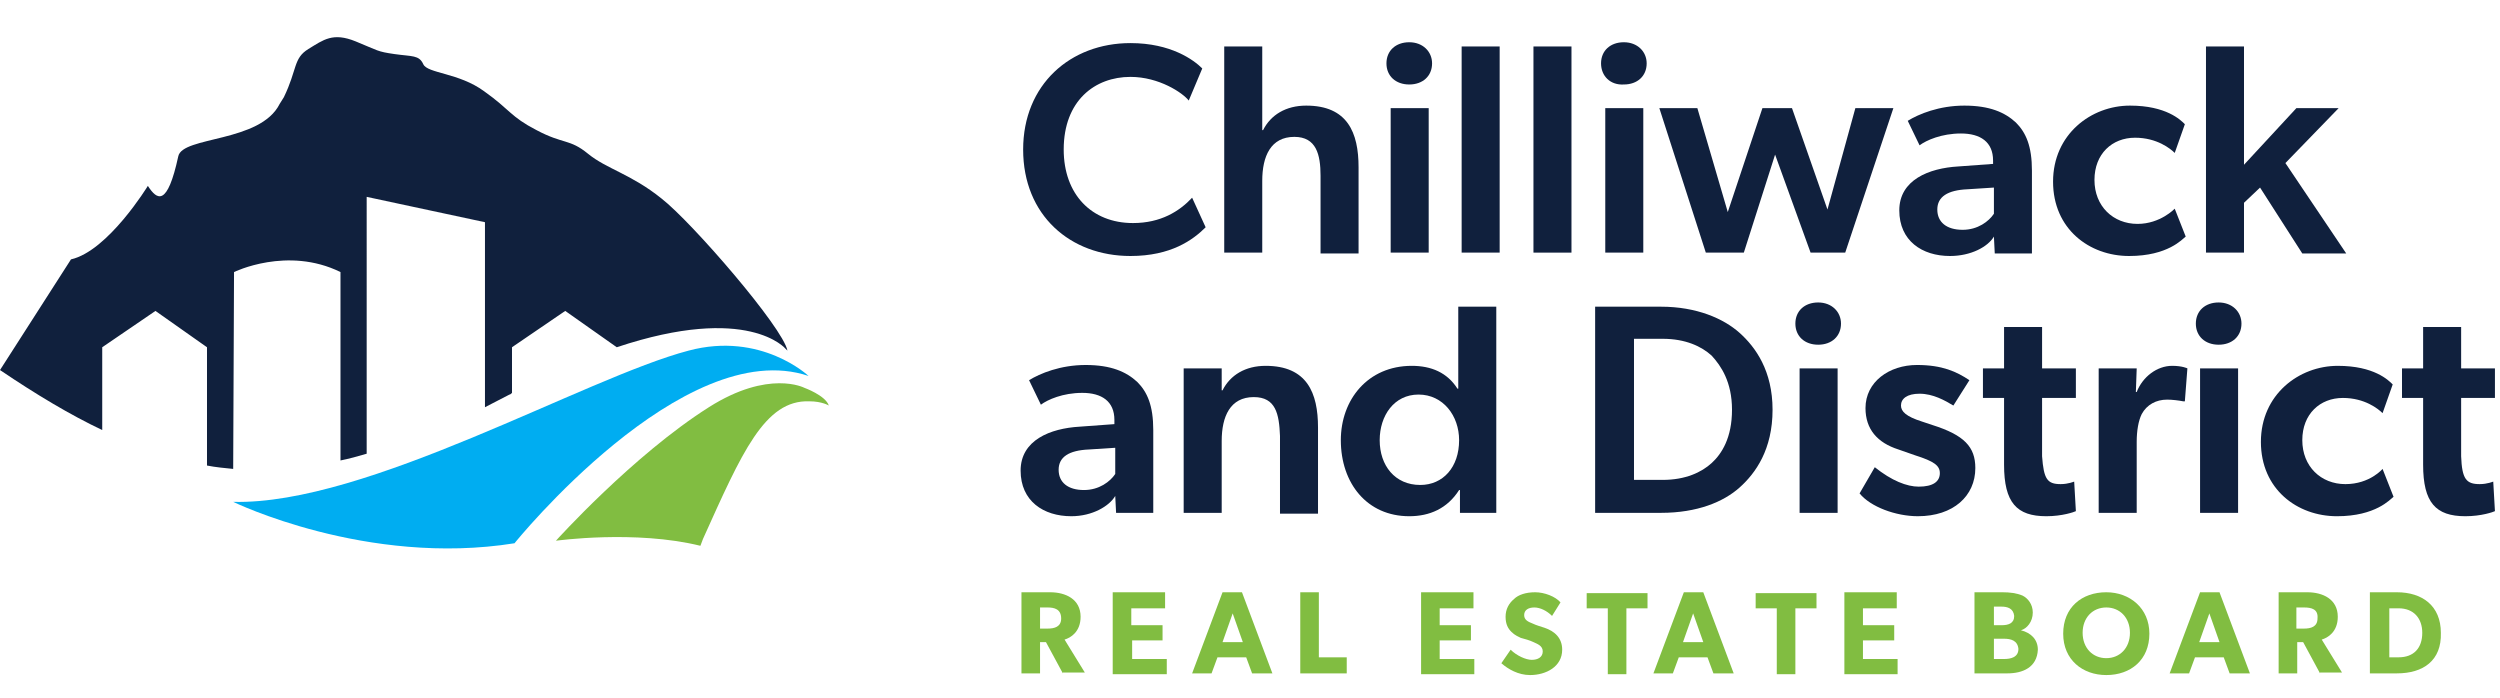
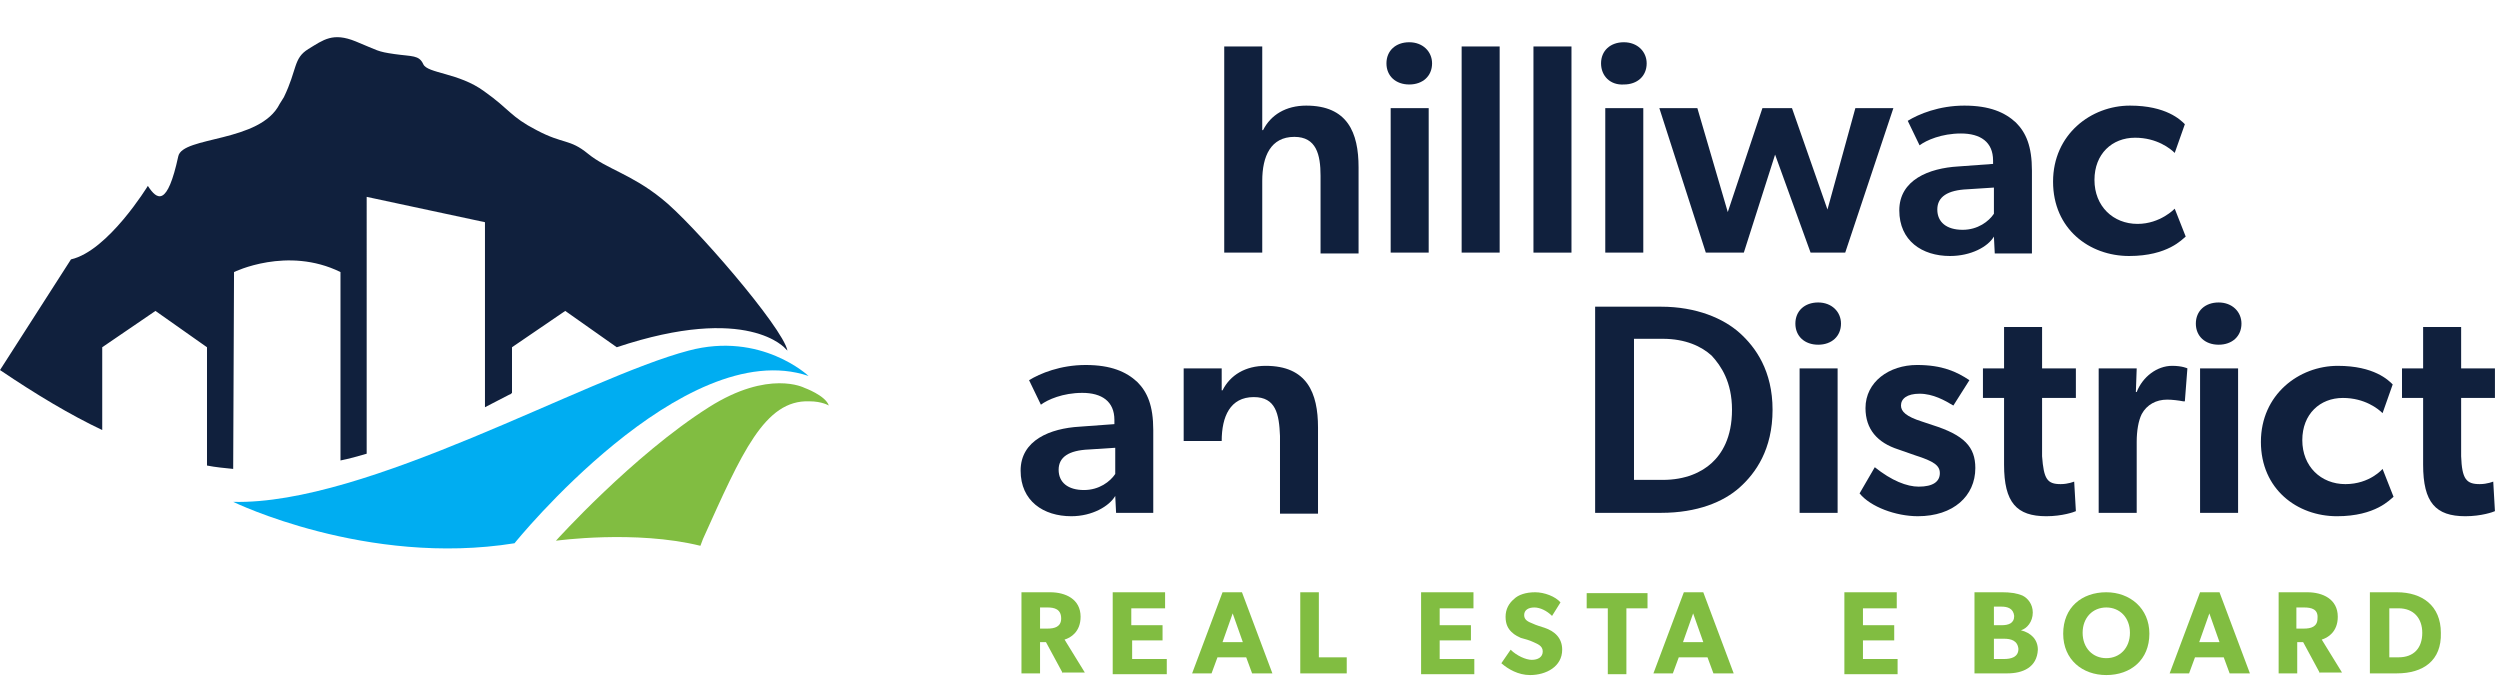
<svg xmlns="http://www.w3.org/2000/svg" version="1.1" id="Layer_2_00000042705324628521926710000005587558898950866319_" x="0px" y="0px" viewBox="0 0 295.9 82.6" style="enable-background:new 0 0 295.9 82.6;" xml:space="preserve">
  <style type="text/css">
	.st0{enable-background:new    ;}
	.st1{fill:#81BD41;}
	.st2{fill:#10203D;}
	.st3{fill:#00ADF1;}
</style>
  <g id="Layer_1-2">
    <g>
      <g class="st0">
        <path class="st1" d="M125.8,79.7l-2-3.7h-0.7v3.7h-2.2v-9.6h3.4c1.8,0,3.6,0.8,3.6,2.9c0,1.8-1.2,2.5-1.9,2.7l2.4,3.9H125.8z      M124,71.9h-0.9v2.5h0.9c0.8,0,1.6-0.2,1.6-1.2C125.6,72.1,124.8,71.9,124,71.9z" />
      </g>
      <g class="st0">
        <path class="st1" d="M131.7,79.7v-9.6h6.2V72h-4v2h3.7v1.8H134v2.2h4.1v1.8H131.7z" />
      </g>
      <g class="st0">
        <path class="st1" d="M148.2,79.7l-0.7-1.9h-3.4l-0.7,1.9h-2.3l3.6-9.6h2.3l3.6,9.6H148.2z M145.9,72.6l-1.2,3.4h2.4L145.9,72.6z" />
      </g>
      <g class="st0">
        <path class="st1" d="M153.9,79.7v-9.6h2.2v7.7h3.3v1.9H153.9z" />
        <path class="st1" d="M168.2,79.7v-9.6h6.2V72h-4v2h3.7v1.8h-3.7v2.2h4.1v1.8H168.2z" />
      </g>
      <g class="st0">
        <path class="st1" d="M181.1,79.9c-1.4,0-2.6-0.7-3.4-1.4l1.1-1.6c0.7,0.7,1.8,1.2,2.5,1.2c0.7,0,1.3-0.3,1.3-1     c0-0.7-0.7-0.9-1.1-1.1c-0.4-0.2-1.1-0.4-1.5-0.5c-0.2-0.1-0.7-0.3-1.1-0.7c-0.4-0.4-0.7-0.9-0.7-1.8c0-0.9,0.4-1.6,1-2.1     c0.5-0.5,1.4-0.8,2.5-0.8s2.4,0.5,3,1.2l-1,1.6c-0.6-0.6-1.4-1-2.1-1c-0.7,0-1.2,0.3-1.2,0.9s0.5,0.8,1,1     c0.4,0.2,1.1,0.4,1.4,0.5c1.2,0.4,2.1,1.2,2.1,2.6C184.9,78.9,183,79.9,181.1,79.9z" />
      </g>
      <g class="st0">
        <path class="st1" d="M192.5,72v7.8h-2.2V72h-2.5v-1.8h7.2V72H192.5z" />
        <path class="st1" d="M202.8,79.7l-0.7-1.9h-3.4l-0.7,1.9h-2.3l3.6-9.6h2.3l3.6,9.6H202.8z M200.4,72.6l-1.2,3.4h2.4L200.4,72.6z" />
      </g>
      <g class="st0">
-         <path class="st1" d="M212.5,72v7.8h-2.2V72h-2.5v-1.8h7.2V72H212.5z" />
-       </g>
+         </g>
      <g class="st0">
        <path class="st1" d="M218.3,79.7v-9.6h6.2V72h-4v2h3.7v1.8h-3.7v2.2h4.1v1.8H218.3z" />
      </g>
      <g class="st0">
        <path class="st1" d="M237.6,79.7h-3.9v-9.6h3.3c0.9,0,1.7,0.1,2.4,0.4c0.6,0.3,1.2,1,1.2,2c0,1.1-0.7,1.9-1.4,2.1v0     c1.2,0.3,2,1.1,2,2.3C241.1,79,239.4,79.7,237.6,79.7z M236.9,71.8h-0.9V74h0.9c0.8,0,1.5-0.2,1.5-1.1     C238.3,72,237.6,71.8,236.9,71.8z M237.2,75.6h-1.2V78h1.2c0.8,0,1.7-0.2,1.7-1.2C238.8,75.8,238,75.6,237.2,75.6z" />
      </g>
      <g class="st0">
        <path class="st1" d="M249.3,79.9c-2.8,0-5.1-1.8-5.1-4.9c0-3.1,2.2-4.9,5.1-4.9c2.8,0,5.1,1.9,5.1,4.9     C254.4,78.1,252.2,79.9,249.3,79.9z M249.3,71.9c-1.6,0-2.8,1.2-2.8,3s1.2,3,2.8,3c1.6,0,2.8-1.2,2.8-3     C252.1,73.1,250.9,71.9,249.3,71.9z" />
      </g>
      <g class="st0">
        <path class="st1" d="M263.9,79.7l-0.7-1.9h-3.4l-0.7,1.9h-2.3l3.6-9.6h2.3l3.6,9.6H263.9z M261.5,72.6l-1.2,3.4h2.4L261.5,72.6z" />
      </g>
      <g class="st0">
        <path class="st1" d="M274.6,79.7l-2-3.7h-0.7v3.7h-2.2v-9.6h3.4c1.8,0,3.6,0.8,3.6,2.9c0,1.8-1.2,2.5-1.9,2.7l2.4,3.9H274.6z      M272.7,71.9h-0.9v2.5h0.9c0.8,0,1.6-0.2,1.6-1.2C274.4,72.1,273.6,71.9,272.7,71.9z" />
      </g>
      <g class="st0">
        <path class="st1" d="M283.7,79.7h-3.2v-9.6h3.2c3,0,5.2,1.6,5.2,4.8C289,78.2,286.8,79.7,283.7,79.7z M283.9,72h-1.1v5.8h1.1     c1.8,0,2.8-1.1,2.8-2.9C286.7,73.2,285.7,72,283.9,72z" />
      </g>
      <g class="st0">
-         <path class="st2" d="M133.8,30.3c-7.1,0-12.7-4.8-12.7-12.6c0-7.7,5.6-12.6,12.7-12.6c4.8,0,7.5,2,8.5,3l-1.6,3.8     c-0.7-0.9-3.5-2.8-6.9-2.8c-4.2,0-7.9,2.8-7.9,8.6c0,5.3,3.3,8.7,8.2,8.7c3.3,0,5.5-1.4,7-3l1.6,3.5     C141.2,28.4,138.6,30.3,133.8,30.3z" />
-       </g>
+         </g>
      <g class="st0">
        <path class="st2" d="M160.8,19.8v10.2h-4.5v-9.2c0-2.5-0.5-4.6-3.1-4.6c-2.8,0-3.8,2.3-3.8,5.2v8.5h-4.5V5.5h4.5v9.9h0.1     c0.9-1.8,2.7-2.9,5.1-2.9C159.5,12.5,160.8,15.7,160.8,19.8z" />
      </g>
      <g class="st0">
        <path class="st2" d="M164.1,7.5c0-1.5,1.1-2.5,2.7-2.5s2.7,1.1,2.7,2.5c0,1.5-1.1,2.5-2.7,2.5S164.1,9,164.1,7.5z M169.1,12.8     v17.1h-4.5V12.8H169.1z" />
      </g>
      <g class="st0">
        <path class="st2" d="M177.5,5.5v24.4H173V5.5H177.5z" />
      </g>
      <g class="st0">
        <path class="st2" d="M186,5.5v24.4h-4.5V5.5H186z" />
      </g>
      <g class="st0">
        <path class="st2" d="M189.5,7.5c0-1.5,1.1-2.5,2.7-2.5c1.6,0,2.7,1.1,2.7,2.5c0,1.5-1.1,2.5-2.7,2.5     C190.6,10.1,189.5,9,189.5,7.5z M194.5,12.8v17.1H190V12.8H194.5z" />
      </g>
      <g class="st0">
        <path class="st2" d="M206.4,29.9h-4.5l-5.5-17.1h4.5l3.6,12.3l4.1-12.3h3.5l4.2,12l3.3-12h4.5l-5.7,17.1h-4.1l-4.2-11.6     L206.4,29.9z" />
      </g>
      <g class="st0">
        <path class="st2" d="M230.8,30.3c-3.3,0-6-1.8-6-5.4s3.5-5,7-5.2l4.1-0.3V19c0-2.2-1.5-3.2-3.8-3.2c-2.3,0-4.1,0.8-4.9,1.4     l-1.4-2.9c1.3-0.8,3.7-1.8,6.7-1.8c3,0,4.8,0.8,6.1,2c1.2,1.2,1.9,2.8,1.9,5.7v9.8h-4.4l-0.1-2C235.3,29.2,233.3,30.3,230.8,30.3     z M229.3,24.8c0,1.5,1.1,2.4,3,2.4c1.8,0,3.1-1,3.7-1.9v-3.1l-3.1,0.2C230.5,22.5,229.3,23.3,229.3,24.8z" />
      </g>
      <g class="st0">
        <path class="st2" d="M257.4,24.7l1.3,3.3c-0.4,0.3-2.1,2.3-6.7,2.3c-4.7,0-9-3.2-9-8.8c0-5.6,4.5-9,9.1-9c4.3,0,6,1.7,6.5,2.2     l-1.2,3.4c-0.5-0.5-2.1-1.8-4.7-1.8c-2.7,0-4.8,1.9-4.8,5s2.2,5.2,5.1,5.2C255.7,26.5,257.4,24.7,257.4,24.7z" />
      </g>
      <g class="st0">
-         <path class="st2" d="M265.6,24v5.9h-4.5V5.5h4.5v14l6.2-6.7h5l-6.3,6.5l7.2,10.7h-5.2l-5-7.8L265.6,24z" />
-       </g>
+         </g>
      <g class="st0">
        <path class="st2" d="M126.8,61.1c-3.3,0-6-1.8-6-5.4s3.5-5,7-5.2l4.1-0.3v-0.5c0-2.2-1.5-3.2-3.8-3.2c-2.3,0-4.1,0.8-4.9,1.4     l-1.4-2.9c1.3-0.8,3.7-1.8,6.7-1.8c3,0,4.8,0.8,6.1,2c1.2,1.2,1.9,2.8,1.9,5.7v9.8h-4.4l-0.1-2C131.3,59.9,129.3,61.1,126.8,61.1     z M125.3,55.6c0,1.5,1.1,2.4,3,2.4c1.8,0,3.1-1,3.7-1.9V53l-3.1,0.2C126.5,53.3,125.3,54.1,125.3,55.6z" />
      </g>
      <g class="st0">
-         <path class="st2" d="M148.4,47c-2.8,0-3.8,2.3-3.8,5.2v8.5h-4.5V43.6h4.5l0,2.6h0.1c0.9-1.8,2.7-2.9,5.1-2.9     c4.9,0,6.2,3.2,6.2,7.3v10.2h-4.5v-9.2C151.4,49,151,47,148.4,47z" />
+         <path class="st2" d="M148.4,47c-2.8,0-3.8,2.3-3.8,5.2h-4.5V43.6h4.5l0,2.6h0.1c0.9-1.8,2.7-2.9,5.1-2.9     c4.9,0,6.2,3.2,6.2,7.3v10.2h-4.5v-9.2C151.4,49,151,47,148.4,47z" />
      </g>
      <g class="st0">
-         <path class="st2" d="M172.7,58c-1.4,2.2-3.5,3.1-5.9,3.1c-5,0-8.1-3.9-8.1-9c0-4.8,3.2-8.8,8.4-8.8c2.3,0,4.2,0.8,5.4,2.7h0.1     c0-0.8,0-1.7,0-2.9v-6.8h4.5v24.4h-4.3l0-2.7H172.7z M172.7,52.1c0-2.9-1.9-5.4-4.8-5.4c-2.9,0-4.6,2.5-4.6,5.4     c0,3,1.8,5.3,4.8,5.3C170.8,57.4,172.7,55.3,172.7,52.1z" />
-       </g>
+         </g>
      <g class="st0">
        <path class="st2" d="M196.6,36.3c4.2,0,7.4,1.4,9.3,3.1c1.9,1.7,3.9,4.5,3.9,9.1c0,4.7-2,7.5-3.9,9.2c-1.9,1.7-5,3-9.3,3h-7.8     V36.3H196.6z M202.6,54.8c1.2-1.1,2.4-3,2.4-6.3c0-3.3-1.3-5.2-2.4-6.4c-1.2-1.1-3.1-2-5.8-2h-3.4v16.7h3.4     C199.5,56.8,201.4,55.9,202.6,54.8z" />
      </g>
      <g class="st0">
        <path class="st2" d="M212.5,38.3c0-1.5,1.1-2.5,2.7-2.5c1.6,0,2.7,1.1,2.7,2.5c0,1.5-1.1,2.5-2.7,2.5     C213.6,40.8,212.5,39.8,212.5,38.3z M217.5,43.6v17.1H213V43.6H217.5z" />
      </g>
      <g class="st0">
        <path class="st2" d="M227.2,46.6c-1.5,0-2.2,0.6-2.2,1.4c0,0.7,0.6,1.3,2.5,1.9l1.2,0.4c3.8,1.2,5.1,2.6,5.1,5.1     c0,3.3-2.6,5.7-6.8,5.7c-2.6,0-5.6-1.1-6.9-2.7l1.8-3.1c2,1.6,3.8,2.3,5.2,2.3c1.7,0,2.5-0.6,2.5-1.6c0-0.9-0.7-1.4-2.9-2.1     l-2-0.7c-2.5-0.8-3.9-2.4-3.9-4.9c0-3.1,2.8-5.1,6.1-5.1c3,0,4.7,0.8,6.2,1.8l-1.9,3C230.2,47.4,228.8,46.6,227.2,46.6z" />
      </g>
      <g class="st0">
        <path class="st2" d="M243.9,57.3c0.9,0,1.6-0.3,1.6-0.3l0.2,3.5c-0.2,0.1-1.6,0.6-3.5,0.6c-3.5,0-5-1.6-5-6.1v-7.9h-2.5v-3.5h2.5     v-4.9h4.5v4.9h4v3.5h-4V54C241.9,56.7,242.3,57.3,243.9,57.3z" />
      </g>
      <g class="st0">
        <path class="st2" d="M252.9,43.6l-0.1,2.8h0.1c0.7-1.8,2.4-3.1,4.2-3.1c1.2,0,1.8,0.3,1.8,0.3l-0.3,3.9h-0.2     c-0.5-0.1-1.3-0.2-1.9-0.2c-1.3,0-2.4,0.6-3,1.7c-0.4,0.8-0.6,2-0.6,3.3v8.4h-4.5V43.6H252.9z" />
      </g>
      <g class="st0">
        <path class="st2" d="M259.9,38.3c0-1.5,1.1-2.5,2.7-2.5s2.7,1.1,2.7,2.5c0,1.5-1.1,2.5-2.7,2.5S259.9,39.8,259.9,38.3z      M264.9,43.6v17.1h-4.5V43.6H264.9z" />
      </g>
      <g class="st0">
        <path class="st2" d="M282,55.5l1.3,3.3c-0.4,0.3-2.1,2.3-6.7,2.3c-4.7,0-9-3.2-9-8.8c0-5.6,4.5-9,9.1-9c4.3,0,6,1.7,6.5,2.2     l-1.2,3.4c-0.5-0.5-2.1-1.8-4.7-1.8c-2.7,0-4.8,1.9-4.8,5s2.2,5.2,5.1,5.2S282,55.5,282,55.5z" />
      </g>
      <g class="st0">
        <path class="st2" d="M293.5,57.3c0.9,0,1.6-0.3,1.6-0.3l0.2,3.5c-0.2,0.1-1.6,0.6-3.5,0.6c-3.5,0-5-1.6-5-6.1v-7.9h-2.5v-3.5h2.5     v-4.9h4.5v4.9h4v3.5h-4V54C291.4,56.7,291.9,57.3,293.5,57.3z" />
      </g>
      <path class="st1" d="M98.1,48c0,0-0.8-0.5-2.3-0.5c-5.3-0.2-8,6.1-12.6,16.3l-0.3,0.8c-7.7-1.9-17.1-0.6-17.1-0.6    s9.1-10.1,18.1-15.8c7.1-4.5,11.3-2.3,11.3-2.3S97.7,46.8,98.1,48" />
      <path class="st3" d="M95.7,44.5c0,0-5.6-5.3-14.2-3c-12.2,3.2-38.1,18.3-53.9,17.9c0,0,15.8,7.7,33.3,4.9    C60.8,64.4,80.9,39.5,95.7,44.5z" />
      <path class="st2" d="M78.3,23.5c-3.6-2.9-6.5-3.5-8.7-5.3c-2.2-1.8-2.9-1.1-6.1-2.8c-3.1-1.6-3.1-2.4-6.2-4.6    c-3-2.2-6.7-2.1-7.2-3.2s-1.3-0.9-3.4-1.2c-2.1-0.3-1.9-0.4-4.6-1.5c-2.7-1.1-3.8-0.2-5.6,0.9c-1.8,1.1-1.3,2.4-2.9,5.7l-0.5,0.8    c-2.3,4.6-11.5,3.8-12,6.2c-1.3,6-2.5,5.2-3.6,3.5c0,0-4.7,7.7-9.1,8.7L0,43.8c4.3,2.9,8.3,5.3,12.1,7.1v-9.8l6.3-4.3l6.1,4.3v14    c1,0.2,2.1,0.3,3.1,0.4l0.1-23.3c0,0,6.3-3.1,12.6,0v22.3c1-0.2,2.1-0.5,3.1-0.8V23.3l14,3v21.9c1-0.5,1.9-1,2.9-1.5    c0.1,0,0.2-0.1,0.3-0.2v-5.4l6.3-4.3l6.1,4.3c15.6-5.2,20,0.2,20,0.2l0.2,0.2C92.7,38.8,81.9,26.3,78.3,23.5L78.3,23.5z" />
    </g>
  </g>
</svg>